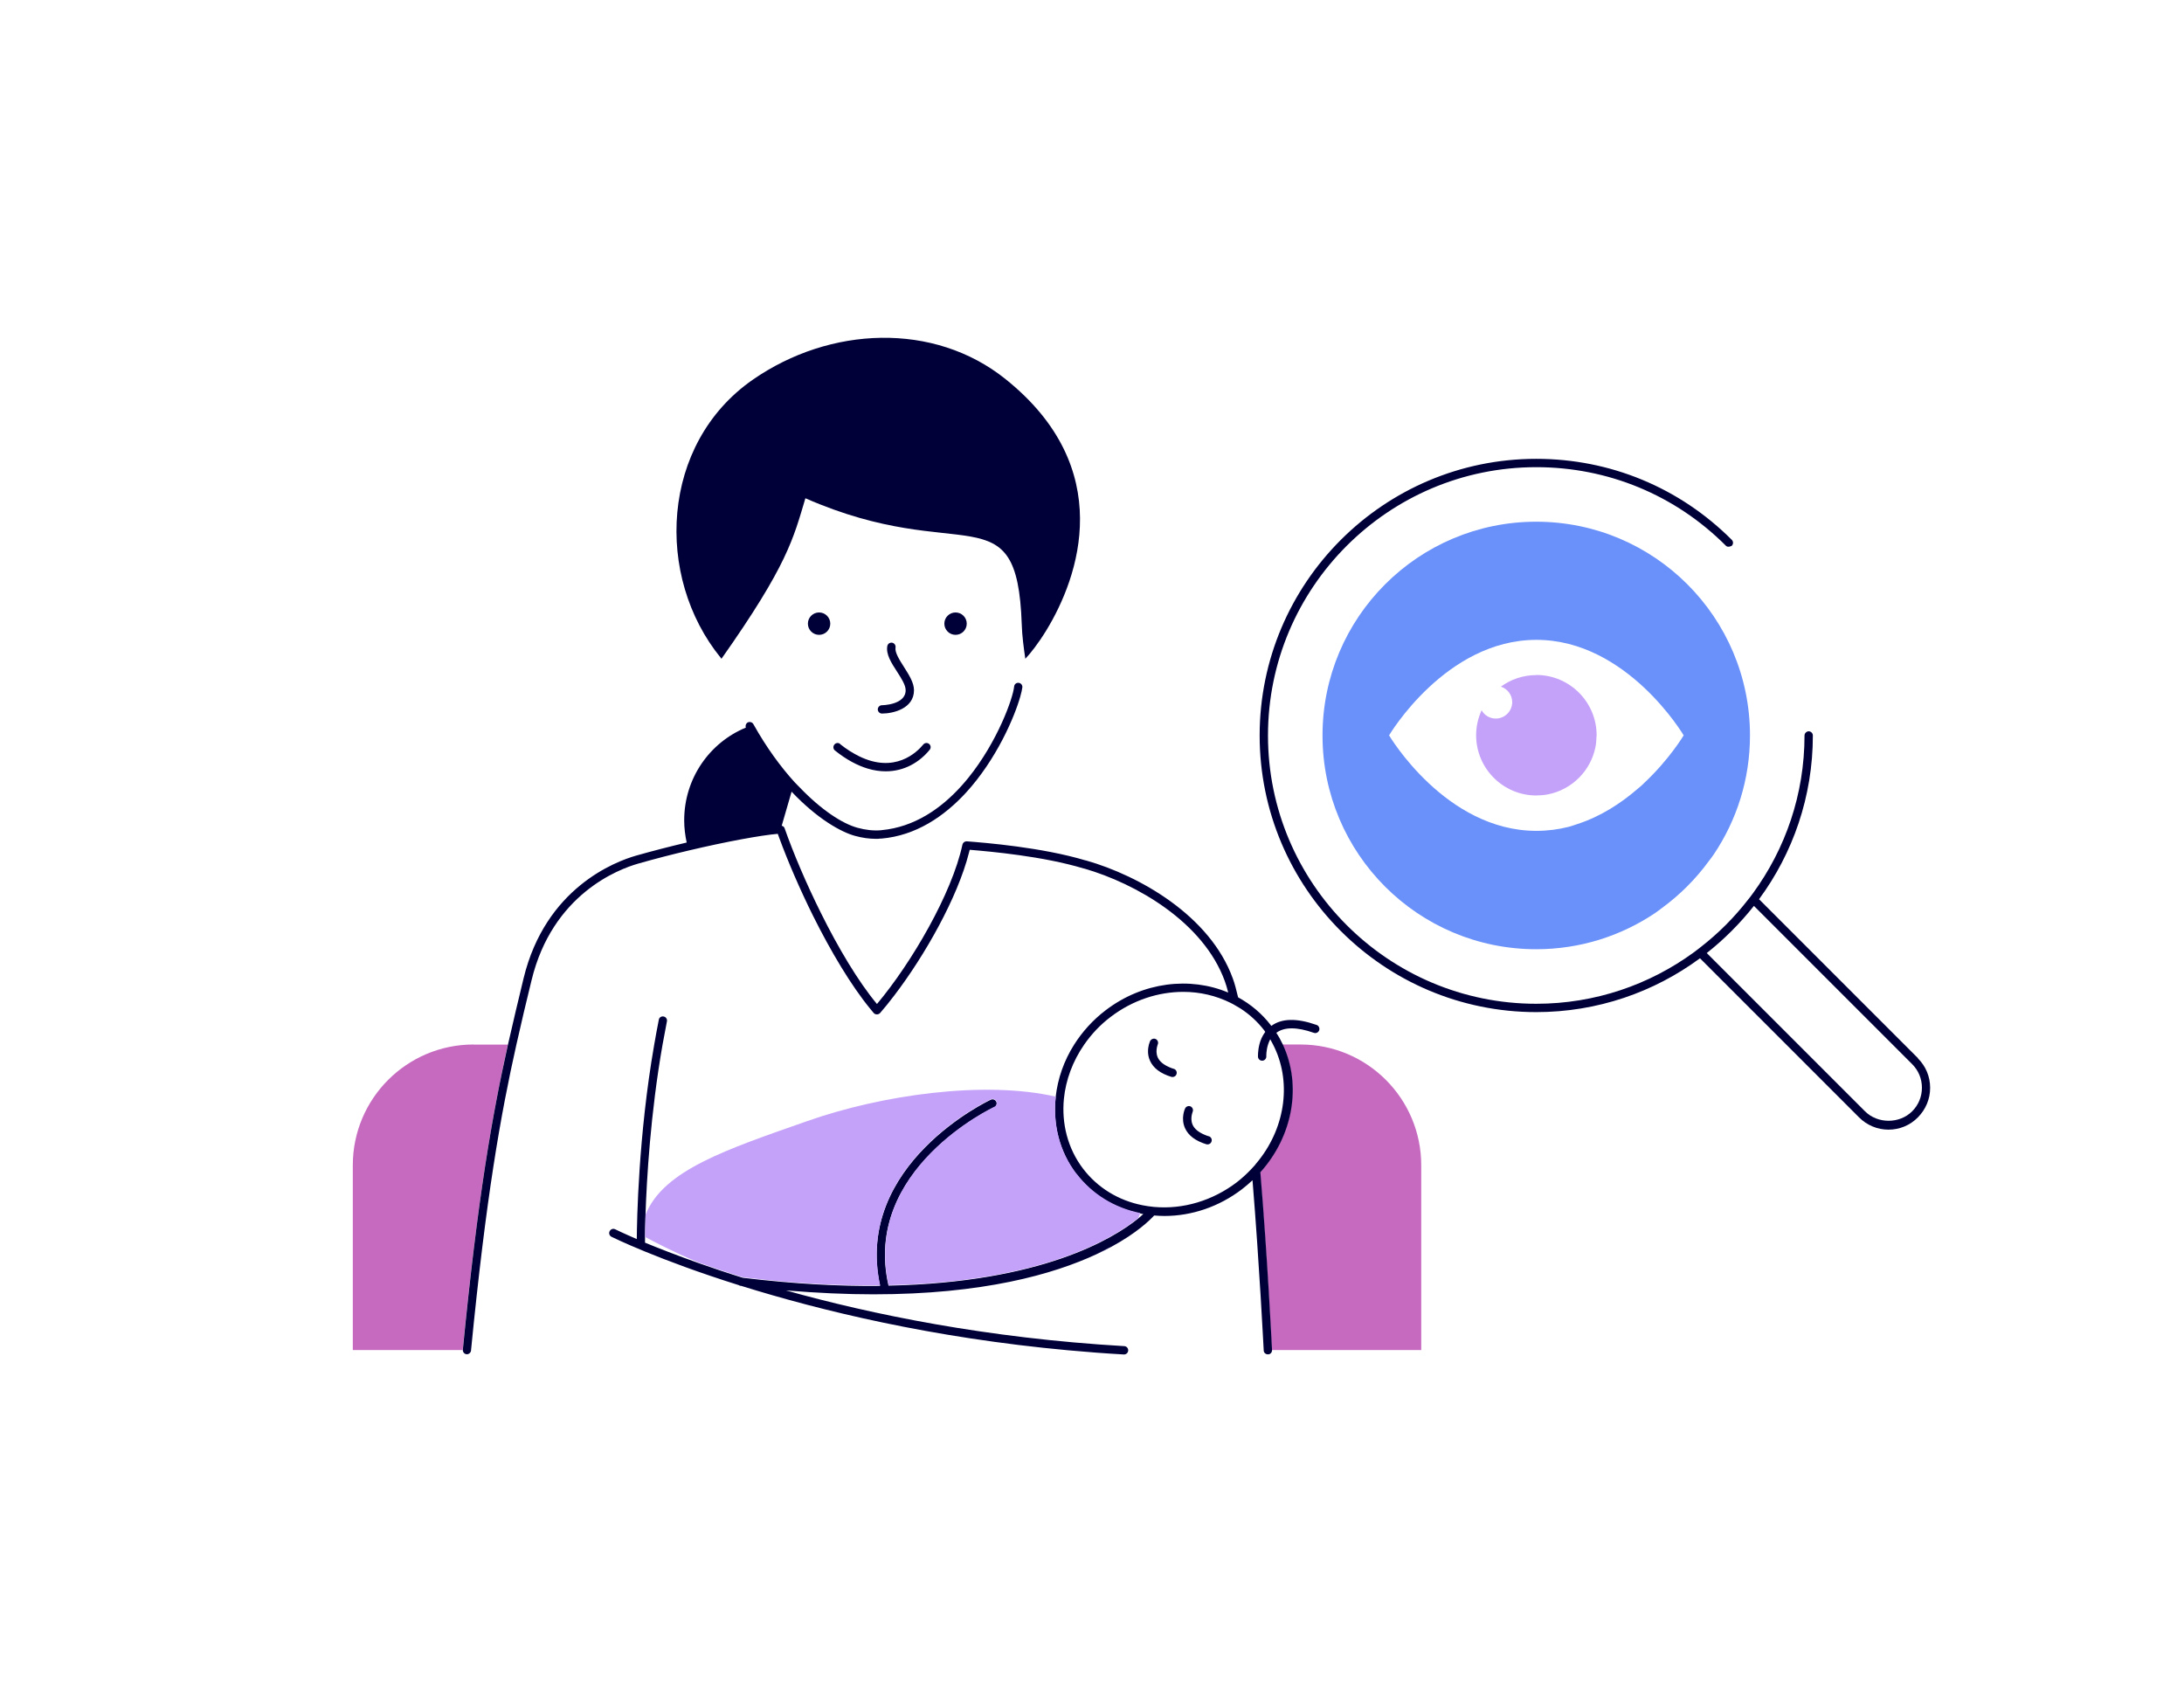
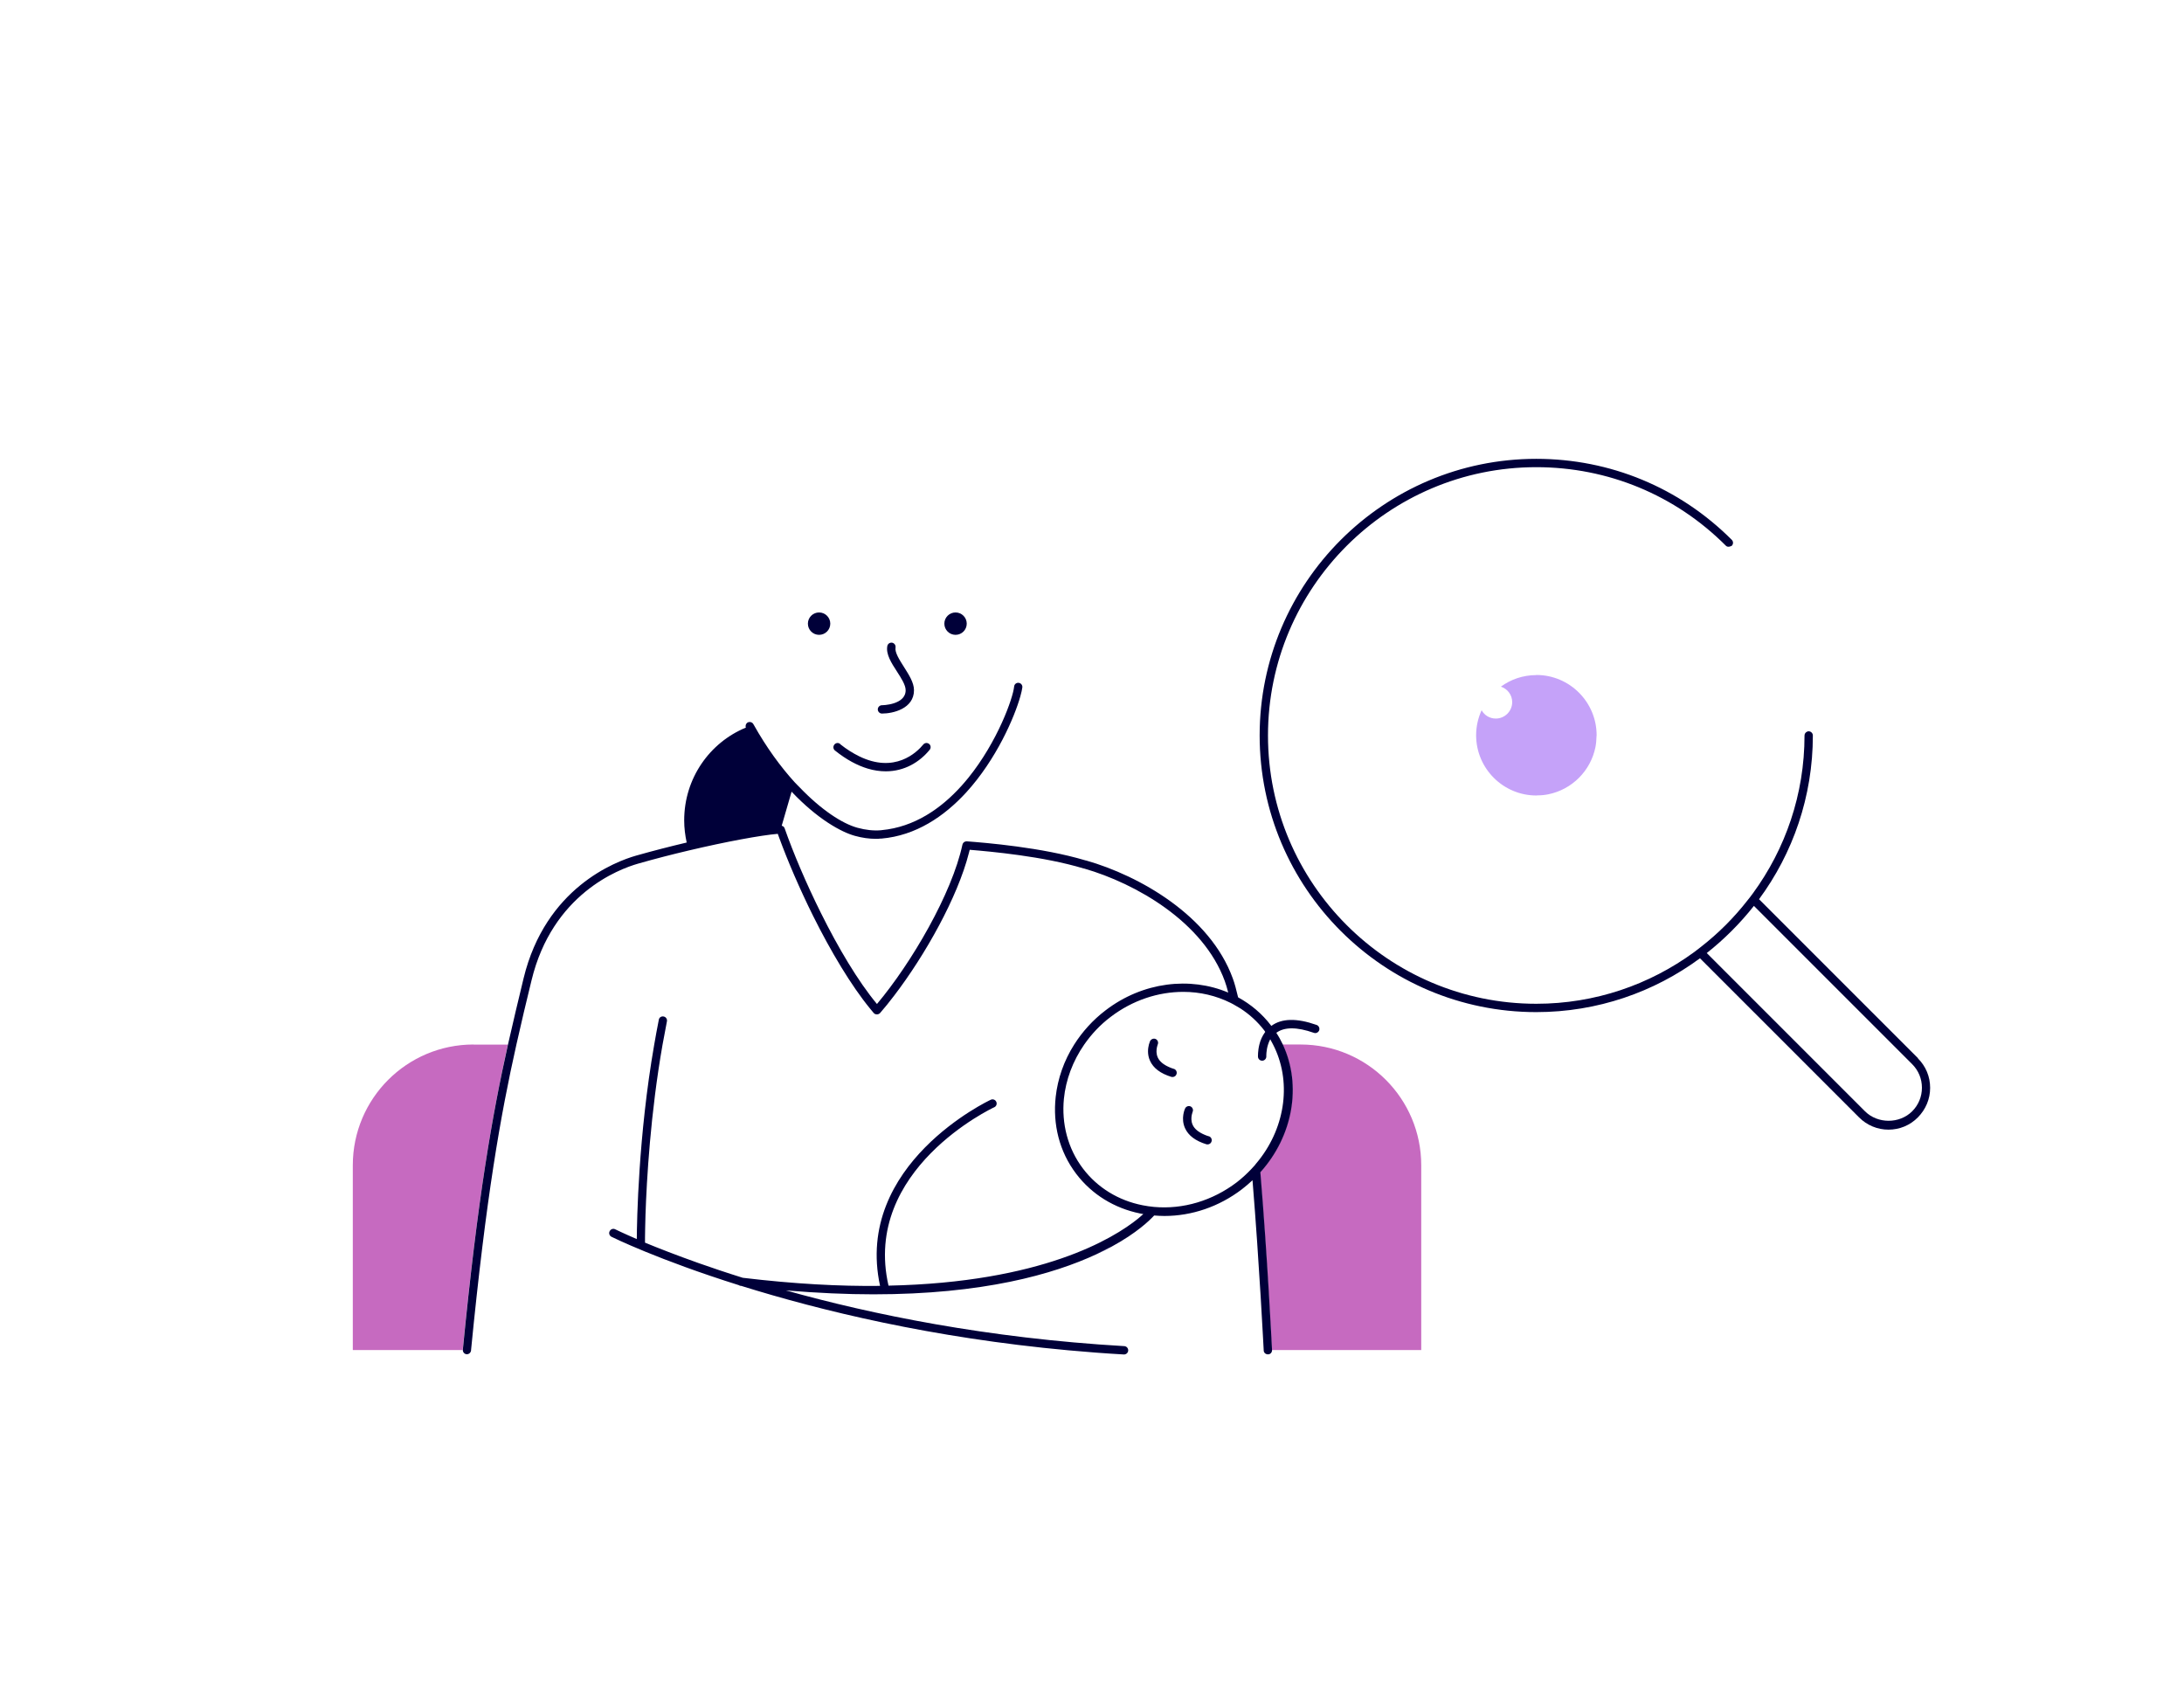
<svg xmlns="http://www.w3.org/2000/svg" id="Layer_1" viewBox="0 0 183.42 141.73">
-   <path d="M143.34,80.03l13.29,13.29c1.06,1.06,2.9,1.06,3.96,0,.53-.53.82-1.23.82-1.98s-.29-1.45-.82-1.98l-13.29-13.29c-1.16,1.47-2.49,2.8-3.96,3.96Z" fill="none" />
  <path d="M81.31,65.28c-.24.24-.49.47-.73.67h.15c.2-.21.39-.44.58-.67Z" fill="none" />
  <path d="M109.22,87.71h-1.51c1.6,3.43.85,7.68-1.89,10.72.61,7.36.96,14.37.98,14.92,0,0,0,.01,0,.02h12.56v-15.52c0-5.6-4.54-10.14-10.14-10.14Z" fill="#c66ac0" />
  <path d="M39.77,87.71c-5.6,0-10.14,4.54-10.14,10.14v15.52h9.23s0-.02,0-.03c1.26-12.81,2.48-19.71,3.79-25.62h-2.88Z" fill="#c66ac0" />
-   <path d="M60.59,55.32c5.55-7.87,6.04-10.1,7.05-13.48,13.16,5.77,17.78-.72,18.17,10.58.03,1.01.17,2,.3,2.9.42-.44,1.08-1.27,1.76-2.38,2.74-4.48,5.96-13.61-3.44-21.12-6-4.8-14.73-4.43-21.2.06-7.77,5.39-8.26,16.55-2.69,23.37.02.02.03.05.05.07Z" fill="#000039" />
  <path d="M74.07,59.22c-.19,0-.35.16-.35.35s.16.35.35.35c.93,0,2.69-.41,2.69-1.96,0-.64-.43-1.3-.84-1.95-.38-.6-.78-1.22-.71-1.63.03-.19-.09-.37-.28-.41-.2-.03-.37.09-.41.28-.13.69.35,1.43.81,2.14.36.56.73,1.13.73,1.57,0,1.24-1.97,1.26-1.99,1.26Z" fill="#000039" />
  <path d="M70.56,62.47c-.15-.12-.37-.1-.49.06-.12.15-.1.37.05.49.97.78,1.89,1.26,2.75,1.52.53.16,1.04.23,1.52.23,1.57,0,2.84-.77,3.69-1.81.12-.15.1-.37-.05-.49-.15-.12-.37-.1-.49.05-.55.67-2.4,2.46-5.4.98-.5-.25-1.03-.57-1.59-1.02Z" fill="#000039" />
  <circle cx="68.79" cy="52.37" r=".94" fill="#000039" />
  <circle cx="80.25" cy="52.37" r=".94" fill="#000039" />
  <path d="M98.59,89.76c-.15-.04-.28-.1-.4-.15-.48-.21-.81-.48-.96-.82-.14-.32-.11-.62-.07-.83.03-.14.07-.25.07-.25,0,0,0,0,0,0,.08-.17,0-.38-.17-.46-.17-.08-.38,0-.47.17,0,.01-.05.12-.1.29-.08.31-.15.83.09,1.36.28.63.89,1.08,1.8,1.36.03,0,.07.01.1.01.15,0,.29-.1.33-.25.06-.19-.05-.38-.23-.44Z" fill="#000039" />
  <path d="M101.52,95.42c-.15-.04-.28-.1-.4-.15-.48-.21-.81-.48-.96-.82-.14-.32-.11-.62-.07-.83.03-.14.07-.24.07-.25.08-.17,0-.38-.17-.46-.17-.08-.38,0-.46.17-.02.03-.38.83-.01,1.65.28.63.89,1.08,1.8,1.36.03,0,.07.01.1.01.15,0,.29-.1.33-.25.06-.19-.05-.38-.23-.44Z" fill="#000039" />
  <path d="M110.55,86.06c-1.65-.58-2.92-.55-3.78.09,0-.01-.01-.02-.02-.03-.76-1-1.71-1.79-2.77-2.37-.15-.63-.29-1.18-.45-1.6-1.91-5.25-7.82-8.61-12.31-9.89-.02,0-.04,0-.06-.01-3.68-1.1-8.4-1.48-9.96-1.6-.01,0-.02,0-.03,0-.16,0-.3.11-.34.27-.88,4.12-4.28,9.94-7.18,13.39-1.59-1.91-3.26-4.73-4.71-7.65-1.23-2.47-2.31-5.01-3.05-7.12-.04-.11-.13-.17-.24-.2l.83-2.86c2.17,2.3,4.18,3.4,5.32,3.71.61.17,1.2.25,1.76.25.13,0,.25,0,.37-.02.03,0,.06,0,.09,0,2.9-.25,5.27-1.86,7.11-3.86,2.57-2.81,4.08-6.37,4.56-8.08.09-.32.15-.59.17-.76.02-.19-.12-.36-.31-.38-.2-.02-.36.12-.38.31-.09.96-1.38,4.61-3.84,7.66-.19.23-.38.46-.58.68-1.73,1.92-3.96,3.46-6.7,3.72-.03,0-.05.01-.07.01-.62.05-1.28-.02-1.97-.21-1.28-.35-3.05-1.51-4.86-3.4-.14-.15-.28-.27-.42-.43-1.18-1.3-2.36-2.91-3.43-4.82-.01-.02-.02-.04-.03-.05-.09-.17-.31-.23-.48-.14,0,0,0,0,0,0-.15.09-.21.27-.15.43-3.04,1.25-5.18,4.26-5.18,7.79,0,.64.08,1.26.21,1.86-1.39.33-2.84.7-4.25,1.1-1.75.5-7.61,2.71-9.45,10.31-.45,1.86-.88,3.66-1.31,5.56-1.32,5.92-2.54,12.82-3.79,25.62,0,.01,0,.02,0,.03,0,.18.13.33.31.35.01,0,.02,0,.03,0,.18,0,.33-.14.35-.32,0-.01,0-.02,0-.03,1.26-12.86,2.48-19.73,3.81-25.66.41-1.84.83-3.59,1.27-5.39,1.75-7.23,7.3-9.33,8.96-9.8,1.4-.4,2.84-.77,4.24-1.1,3.17-.75,6.07-1.28,7.48-1.4.04.11.08.22.12.33.73,1.99,1.72,4.29,2.84,6.55,1.48,2.97,3.19,5.85,4.81,7.82.1.12.2.24.29.35.13.15.39.15.53,0,.39-.45.79-.94,1.19-1.47,2.59-3.39,5.32-8.24,6.27-11.97.02-.09.05-.18.07-.27,1.79.15,6.16.54,9.57,1.57.02,0,.04.01.06.01,4.32,1.25,9.98,4.47,11.79,9.44.1.27.2.61.29.97-3.19-1.35-7.17-.91-10.3,1.49-1.08.82-1.96,1.81-2.64,2.88-.86,1.36-1.38,2.86-1.55,4.39-.25,2.28.29,4.58,1.73,6.47,1.31,1.72,3.19,2.88,5.36,3.32.09.02.18.03.27.05-.12.11-.26.23-.44.38-2.09,1.69-8.11,5.36-20.96,5.63-2.23-9.75,8.76-14.93,8.88-14.98.18-.08.25-.29.17-.46-.08-.18-.29-.25-.46-.17-.12.05-11.51,5.42-9.3,15.63-3.37.04-7.2-.16-11.53-.68-1.35-.42-2.59-.84-3.7-1.23-1.86-.66-3.37-1.25-4.51-1.72,0-.02,0-.17,0-.44,0-.39.02-1.04.04-1.88.1-3,.42-8.53,1.43-14.29.12-.65.24-1.31.37-1.97.04-.19-.08-.37-.27-.41-.2-.04-.38.08-.41.27-.14.7-.27,1.41-.39,2.11-1.33,7.63-1.45,14.82-1.46,16.31-1.16-.5-1.77-.8-1.81-.82-.17-.09-.38-.02-.47.16-.09.17-.02.38.16.47.08.04,3.91,1.93,10.69,4.06.04.03.09.05.15.06.02,0,.03,0,.05,0,6.63,2.07,16.01,4.36,27.47,5.41,1.52.14,3.07.26,4.66.35,0,0,.01,0,.02,0,.18,0,.34-.14.35-.33,0,0,0-.01,0-.02,0-.18-.14-.34-.33-.35-11.52-.67-21.2-2.66-28.42-4.68,2.65.22,5.11.33,7.35.33,9.2,0,15.11-1.68,18.74-3.37.46-.21.87-.42,1.26-.63,2.14-1.16,3.22-2.23,3.58-2.62.29.02.57.04.86.04,2.31,0,4.6-.78,6.52-2.25.31-.24.6-.49.88-.75.59,7.24.92,14,.94,14.27,0,0,0,.02,0,.02,0,.19.17.34.37.33.19,0,.33-.16.33-.35,0,0,0-.01,0-.02-.03-.55-.37-7.56-.98-14.92,2.74-3.04,3.49-7.29,1.89-10.72-.16-.34-.34-.67-.55-.99,0,0,0,0,0,0,.67-.5,1.73-.5,3.15,0,.18.07.38-.03.45-.21.06-.18-.03-.38-.21-.45ZM105.41,97.82c-.1.12-.21.24-.32.35-.37.39-.78.77-1.22,1.11-2.04,1.55-4.51,2.29-6.95,2.07-.33-.03-.65-.08-.96-.14-2.03-.4-3.78-1.47-5-3.07-1.3-1.71-1.81-3.8-1.61-5.87.16-1.59.74-3.16,1.71-4.56.6-.86,1.33-1.65,2.22-2.32,1.85-1.41,4.01-2.1,6.1-2.1,1.4,0,2.76.32,3.98.93.14.07.27.14.4.22.14.08.27.16.41.24.76.49,1.44,1.11,2.01,1.85.03.04.05.08.08.12-.25.34-.41.71-.49,1.05-.14.55-.12,1.01-.12,1.04.01.19.17.33.35.33,0,0,.01,0,.02,0,.19-.01.34-.18.33-.37,0,0-.02-.48.15-1,.05-.14.1-.29.18-.43.08.14.15.29.23.43,1.57,3.04,1.08,6.85-1.18,9.72-.1.13-.21.26-.32.39Z" fill="#000039" />
  <path d="M161.09,88.87l-13.36-13.36c2.84-3.85,4.52-8.61,4.52-13.75,0-.19-.16-.35-.35-.35-.05,0-.09,0-.13.03-.13.05-.22.18-.22.32,0,4.95-1.61,9.53-4.33,13.25-.14.19-.28.38-.43.56-1.15,1.48-2.48,2.81-3.96,3.96-.19.14-.37.29-.56.43-3.72,2.72-8.3,4.33-13.25,4.33-12.42,0-22.53-10.11-22.53-22.53s10.11-22.53,22.53-22.53c6.02,0,11.68,2.34,15.93,6.6.1.1.24.1.37.05.04-.02.09-.02.12-.05.14-.14.14-.36,0-.5-4.39-4.39-10.22-6.8-16.42-6.8-12.81,0-23.23,10.42-23.23,23.23s10.42,23.23,23.23,23.23c5.14,0,9.9-1.68,13.75-4.52l13.36,13.36c.66.66,1.54,1.03,2.47,1.03s1.81-.36,2.47-1.03,1.03-1.54,1.03-2.48-.36-1.81-1.03-2.48ZM160.59,93.32c-1.06,1.06-2.9,1.06-3.96,0l-13.29-13.29c1.47-1.16,2.8-2.49,3.96-3.96l13.29,13.29c.53.53.82,1.23.82,1.98s-.29,1.45-.82,1.98Z" fill="#000039" />
-   <path d="M129.02,43.81c-9.91,0-17.95,8.03-17.95,17.95s8.03,17.95,17.95,17.95c3.69,0,7.12-1.12,9.97-3.03.2-.13.38-.28.57-.42,1.52-1.11,2.85-2.44,3.96-3.96.14-.19.29-.37.42-.57,1.91-2.85,3.03-6.28,3.03-9.97,0-9.91-8.03-17.95-17.95-17.95ZM138.03,65.81c-.17.16-.35.31-.53.46-1.36,1.17-3.04,2.28-5,2.92-.25.08-.49.17-.75.24-.86.22-1.77.34-2.72.34-7.64,0-12.37-8.02-12.37-8.02,0,0,4.74-8.02,12.37-8.02s12.37,8.02,12.37,8.02c0,0-1.2,2.03-3.37,4.05Z" fill="#6991f9" />
  <path d="M93.34,104.66c-.38.21-.8.42-1.26.63.33-.14.78-.34,1.26-.63Z" fill="#c5a2f9" />
-   <path d="M90.4,98.56c-1.44-1.89-1.98-4.19-1.73-6.47-6.03-1.38-14.65-.14-20.87,2.05-6.75,2.37-12.08,4.11-13.58,7.85-.03.84-.04,1.49-.04,1.88.7.38,2.4,1.28,4.51,2.16,1.11.39,2.35.81,3.7,1.23,4.34.52,8.16.72,11.53.68-2.22-10.21,9.18-15.58,9.3-15.63.17-.08.38,0,.46.17.08.18,0,.38-.17.46-.11.05-11.1,5.23-8.88,14.98,12.85-.26,18.86-3.93,20.96-5.63.07-.13.12-.28.17-.43-2.17-.44-4.04-1.59-5.36-3.32Z" fill="#c5a2f9" />
  <path d="M129.02,56.69c-1.11,0-2.14.36-2.97.97.55.18.95.69.95,1.3,0,.76-.62,1.38-1.38,1.38-.51,0-.96-.28-1.19-.7-.29.64-.46,1.35-.46,2.1,0,2.79,2.27,5.06,5.06,5.06.03,0,.07,0,.1-.01.31,0,.61-.03.9-.09,1.99-.4,3.56-1.97,3.96-3.96.06-.29.08-.59.09-.9,0-.03.01-.07.01-.1,0-2.79-2.27-5.06-5.06-5.06Z" fill="#c5a2f9" />
</svg>